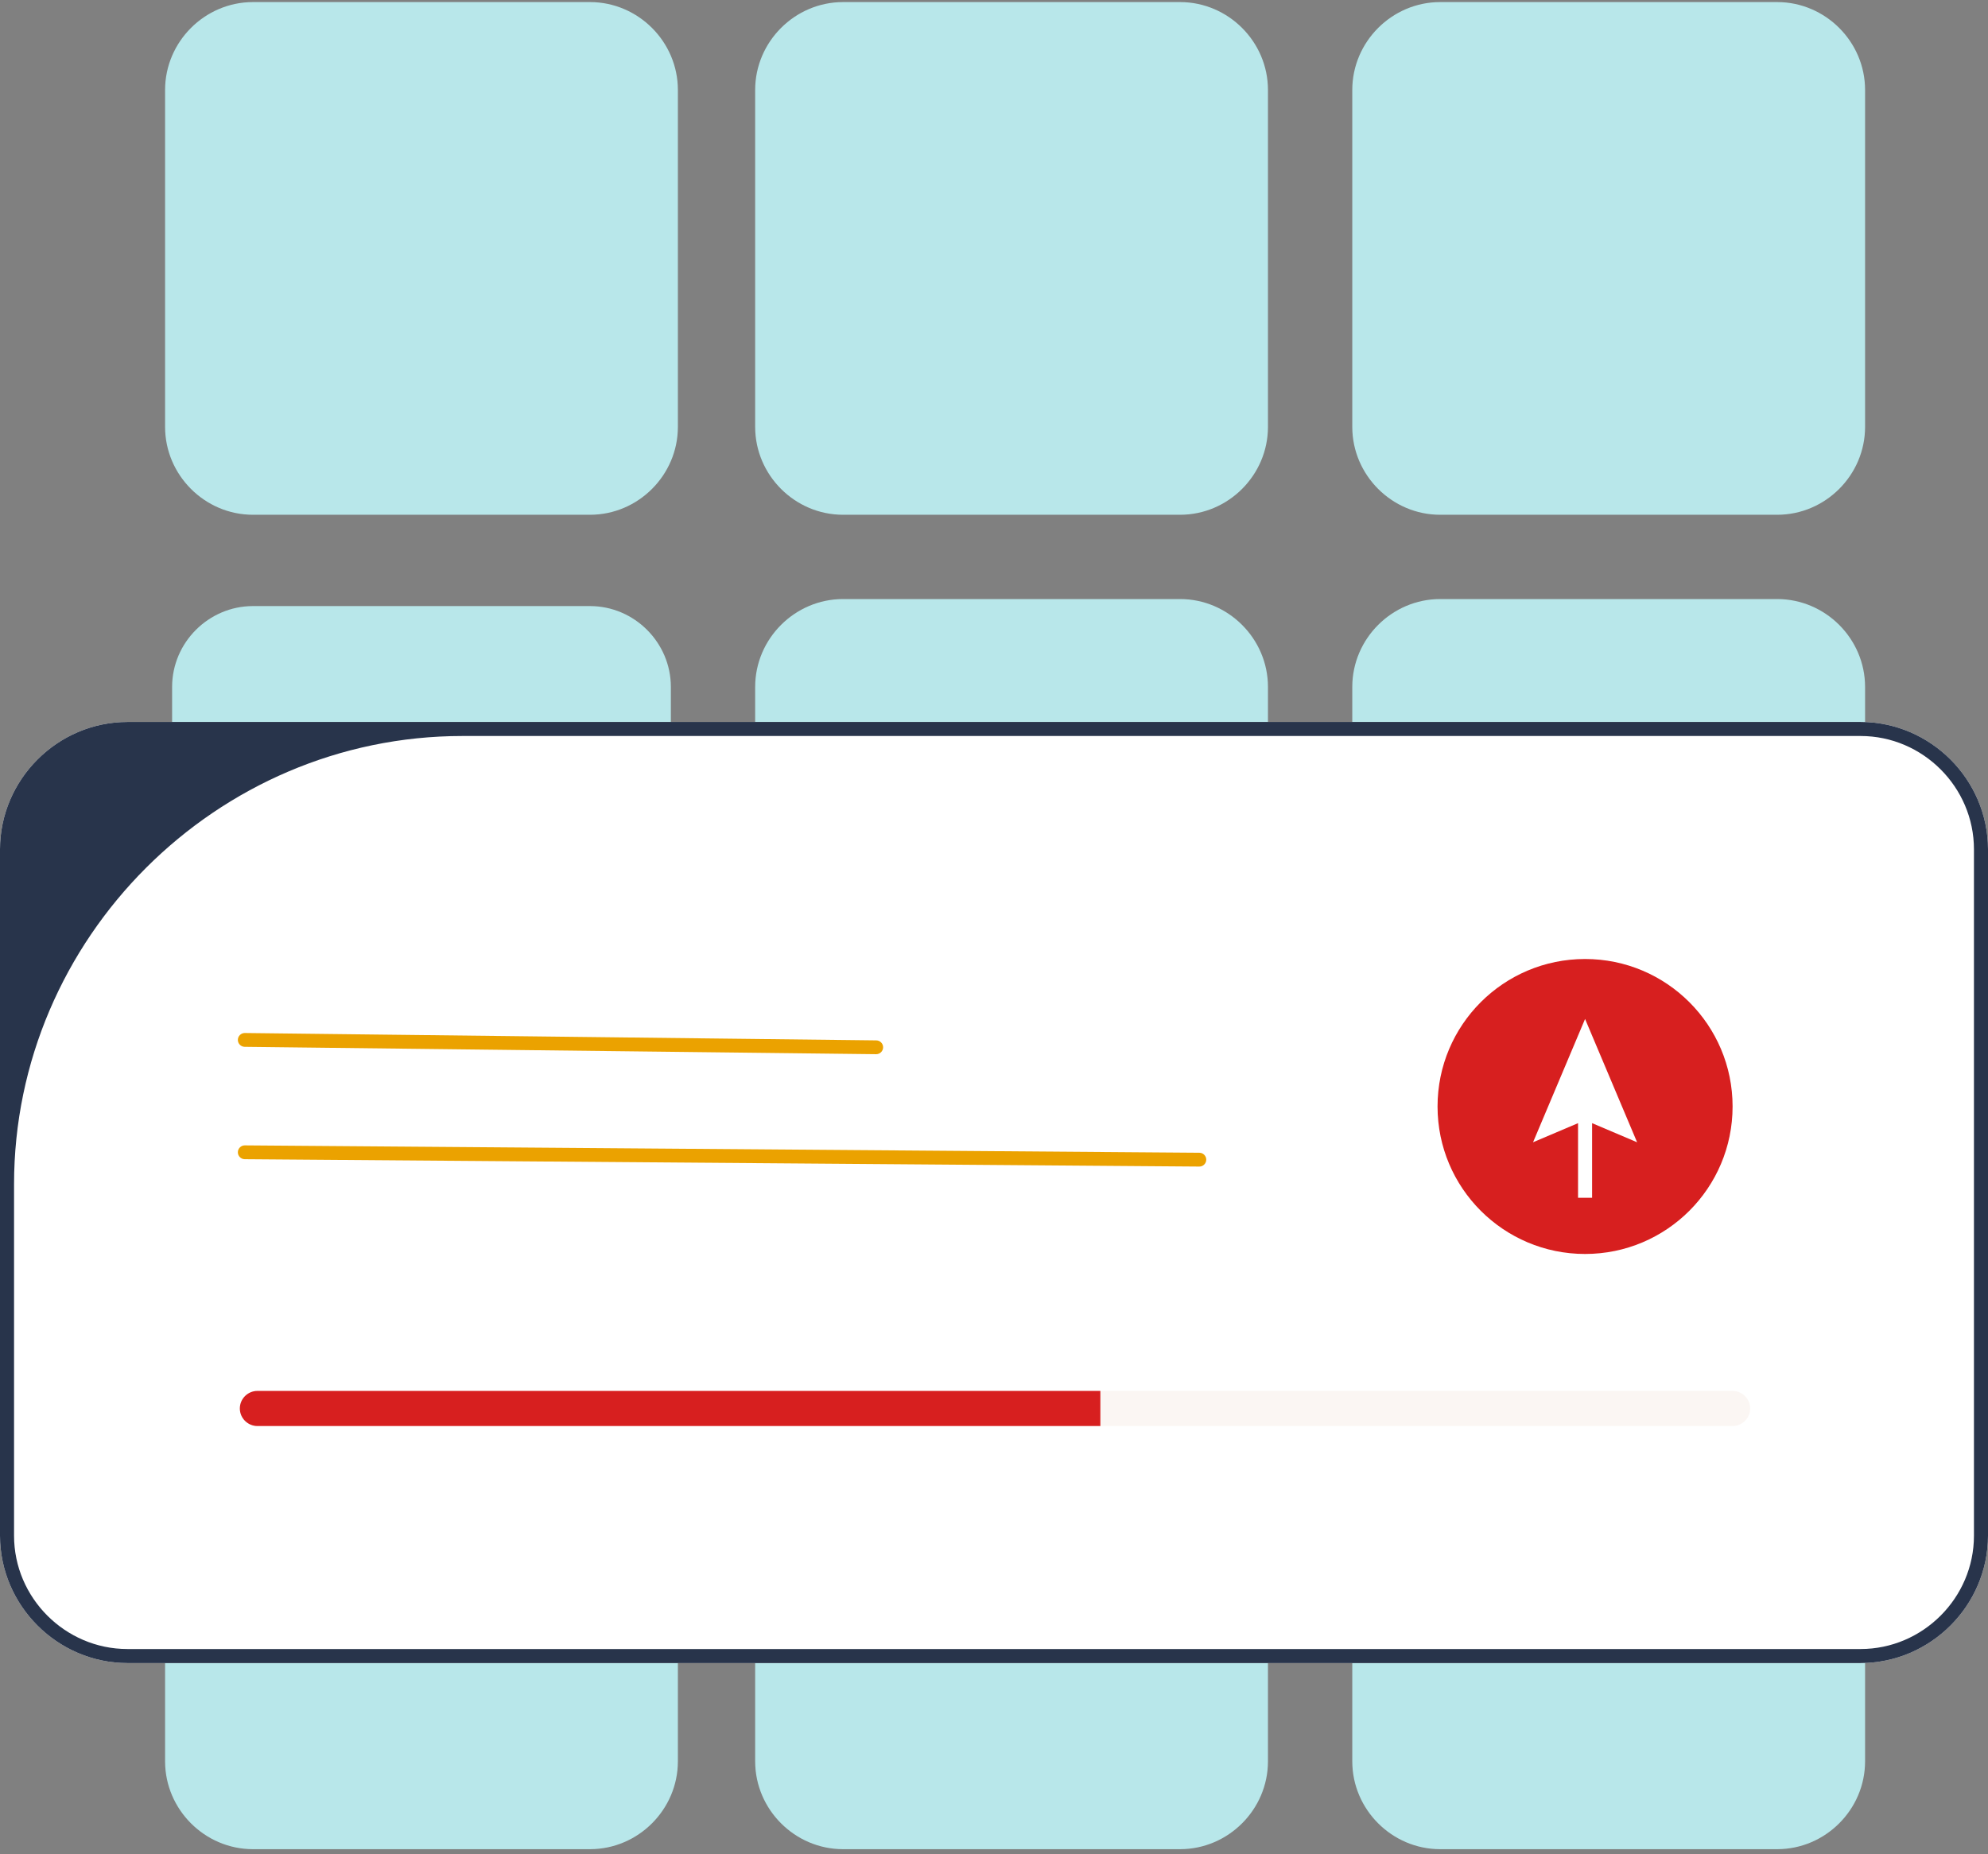
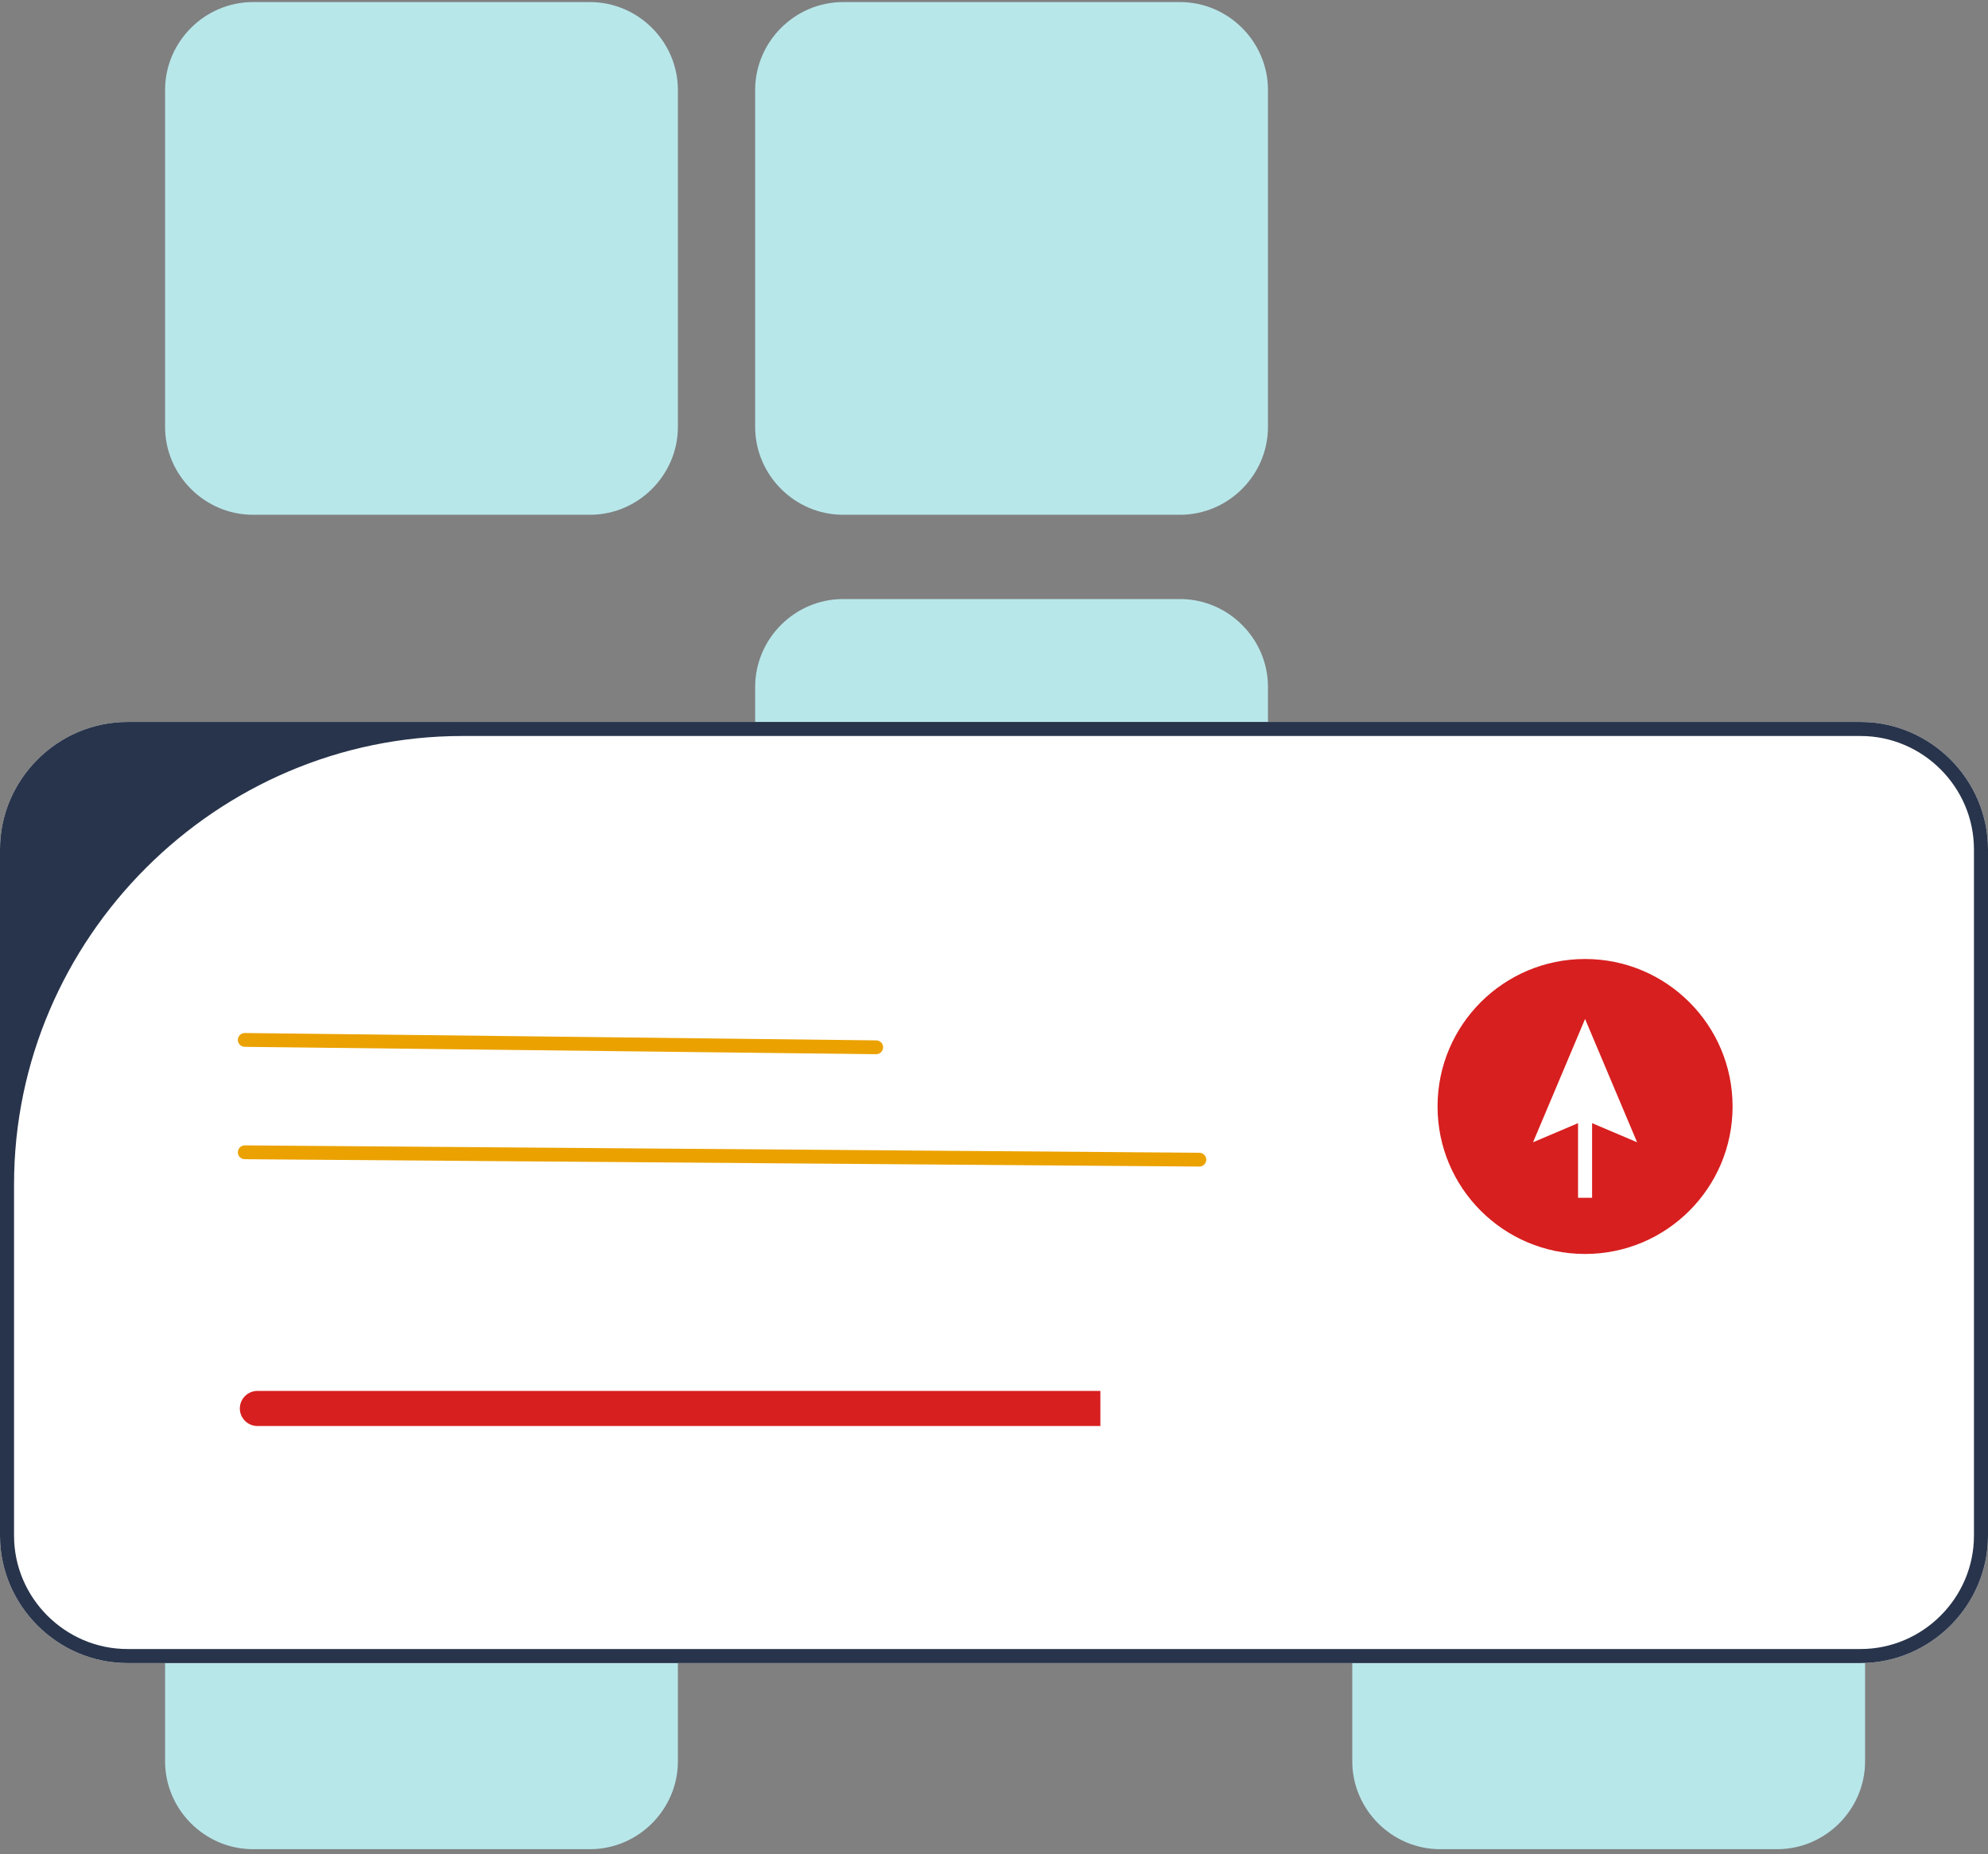
<svg xmlns="http://www.w3.org/2000/svg" width="283" height="264" viewBox="0 0 283 264" fill="none">
  <rect x="0" y="0" width="283" height="264" fill="#808080" stroke="none" />
  <path d="M84 73.296H36C29.146 73.289 23.508 67.651 23.5 60.796V12.796C23.508 5.942 29.146 0.304 36 0.296H84C90.855 0.304 96.492 5.942 96.5 12.796V60.796C96.492 67.651 90.855 73.289 84 73.296Z" fill="#B8E7EA" />
-   <path d="M253.002 73.296H205.002C198.148 73.289 192.51 67.651 192.502 60.796V12.796C192.51 5.942 198.148 0.304 205.002 0.296H253.002C259.857 0.304 265.494 5.942 265.502 12.796V60.796C265.494 67.651 259.857 73.289 253.002 73.296Z" fill="#B8E7EA" />
  <path d="M168 73.296H120C113.146 73.289 107.508 67.651 107.5 60.796V12.796C107.508 5.942 113.146 0.304 120 0.296H168C174.855 0.304 180.492 5.942 180.5 12.796V60.796C180.492 67.651 174.855 73.289 168 73.296Z" fill="#B8E7EA" />
-   <path d="M36 86.296C29.694 86.303 24.507 91.49 24.5 97.796V145.796C24.507 152.102 29.694 157.289 36 157.296H84C90.306 157.289 95.493 152.102 95.5 145.796V97.796C95.493 91.49 90.306 86.303 84 86.296H36Z" fill="#B8E7EA" />
-   <path d="M253.002 158.296H205.002C198.148 158.289 192.51 152.651 192.502 145.796V97.796C192.51 90.942 198.148 85.304 205.002 85.296H253.002C259.857 85.304 265.494 90.942 265.502 97.796V145.796C265.494 152.651 259.857 158.289 253.002 158.296Z" fill="#B8E7EA" />
  <path d="M168 158.296H120C113.146 158.289 107.508 152.651 107.5 145.796V97.796C107.508 90.942 113.146 85.304 120 85.296H168C174.855 85.304 180.492 90.942 180.5 97.796V145.796C180.492 152.651 174.855 158.289 168 158.296Z" fill="#B8E7EA" />
  <path d="M84 263.296H36C29.146 263.289 23.508 257.651 23.5 250.796V202.796C23.508 195.942 29.146 190.304 36 190.296H84C90.855 190.304 96.492 195.942 96.5 202.796V250.796C96.492 257.651 90.855 263.289 84 263.296Z" fill="#B8E7EA" />
  <path d="M253.002 263.296H205.002C198.148 263.289 192.51 257.651 192.502 250.796V202.796C192.51 195.942 198.148 190.304 205.002 190.296H253.002C259.857 190.304 265.494 195.942 265.502 202.796V250.796C265.494 257.651 259.857 263.289 253.002 263.296Z" fill="#B8E7EA" />
-   <path d="M168 263.296H120C113.146 263.289 107.508 257.651 107.5 250.796V202.796C107.508 195.942 113.146 190.304 120 190.296H168C174.855 190.304 180.492 195.942 180.5 202.796V250.796C180.492 257.651 174.855 263.289 168 263.296Z" fill="#B8E7EA" />
  <path d="M264.866 236.796H18.134C8.19 236.785 0.011 228.606 0 218.663V120.93C0.011 110.987 8.19 102.808 18.134 102.796H264.866C274.81 102.808 282.989 110.987 283 120.93V218.663C282.989 228.606 274.81 236.785 264.866 236.796Z" fill="white" />
  <path d="M264.866 236.796H18.134C8.19 236.785 0.011 228.606 0 218.663V120.93C0.011 110.987 8.19 102.808 18.134 102.796H264.866C274.81 102.808 282.989 110.987 283 120.93V218.663C282.989 228.606 274.81 236.785 264.866 236.796ZM65.819 104.796C30.809 104.796 2 133.605 2 168.615V218.663C2 227.513 9.283 234.796 18.134 234.796H264.866C273.717 234.796 281 227.513 281 218.663V120.93C281 112.079 273.717 104.796 264.866 104.796H65.819Z" fill="#28344B" />
  <path d="M124.729 150.102L34.839 149.053C34.301 149.051 33.859 148.607 33.859 148.069C33.859 147.529 34.303 147.085 34.842 147.085C34.844 147.085 34.846 147.085 34.846 147.085L124.736 148.135C125.274 148.137 125.716 148.58 125.716 149.118C125.716 149.658 125.272 150.102 124.732 150.102H124.729Z" fill="#EBA200" />
  <path d="M170.729 166.102L34.839 165.053C34.301 165.051 33.859 164.607 33.859 164.069C33.859 163.529 34.303 163.085 34.842 163.085C34.844 163.085 34.846 163.085 34.846 163.085L170.736 164.135C171.274 164.137 171.716 164.58 171.716 165.118C171.716 165.658 171.272 166.102 170.732 166.102H170.729Z" fill="#EBA200" />
  <path d="M225.641 178.547C237.239 178.547 246.641 169.145 246.641 157.547C246.641 145.949 237.239 136.547 225.641 136.547C214.043 136.547 204.641 145.949 204.641 157.547C204.641 169.145 214.043 178.547 225.641 178.547Z" fill="#D71F1F" />
  <path d="M233.048 162.642L225.641 145.086L218.235 162.642L224.641 159.921V170.547H226.641V159.921L233.048 162.642Z" fill="white" />
-   <path d="M246.642 198.046H36.642C35.27 198.046 34.142 199.175 34.142 200.546C34.142 201.918 35.27 203.046 36.642 203.046H246.642C248.013 203.046 249.142 201.918 249.142 200.546C249.142 199.175 248.013 198.046 246.642 198.046Z" fill="#FBF6F3" />
  <path d="M156.642 198.046V203.046H36.642C35.27 203.046 34.142 201.918 34.142 200.546C34.142 199.175 35.27 198.046 36.642 198.046H156.642Z" fill="#D71F1F" />
</svg>